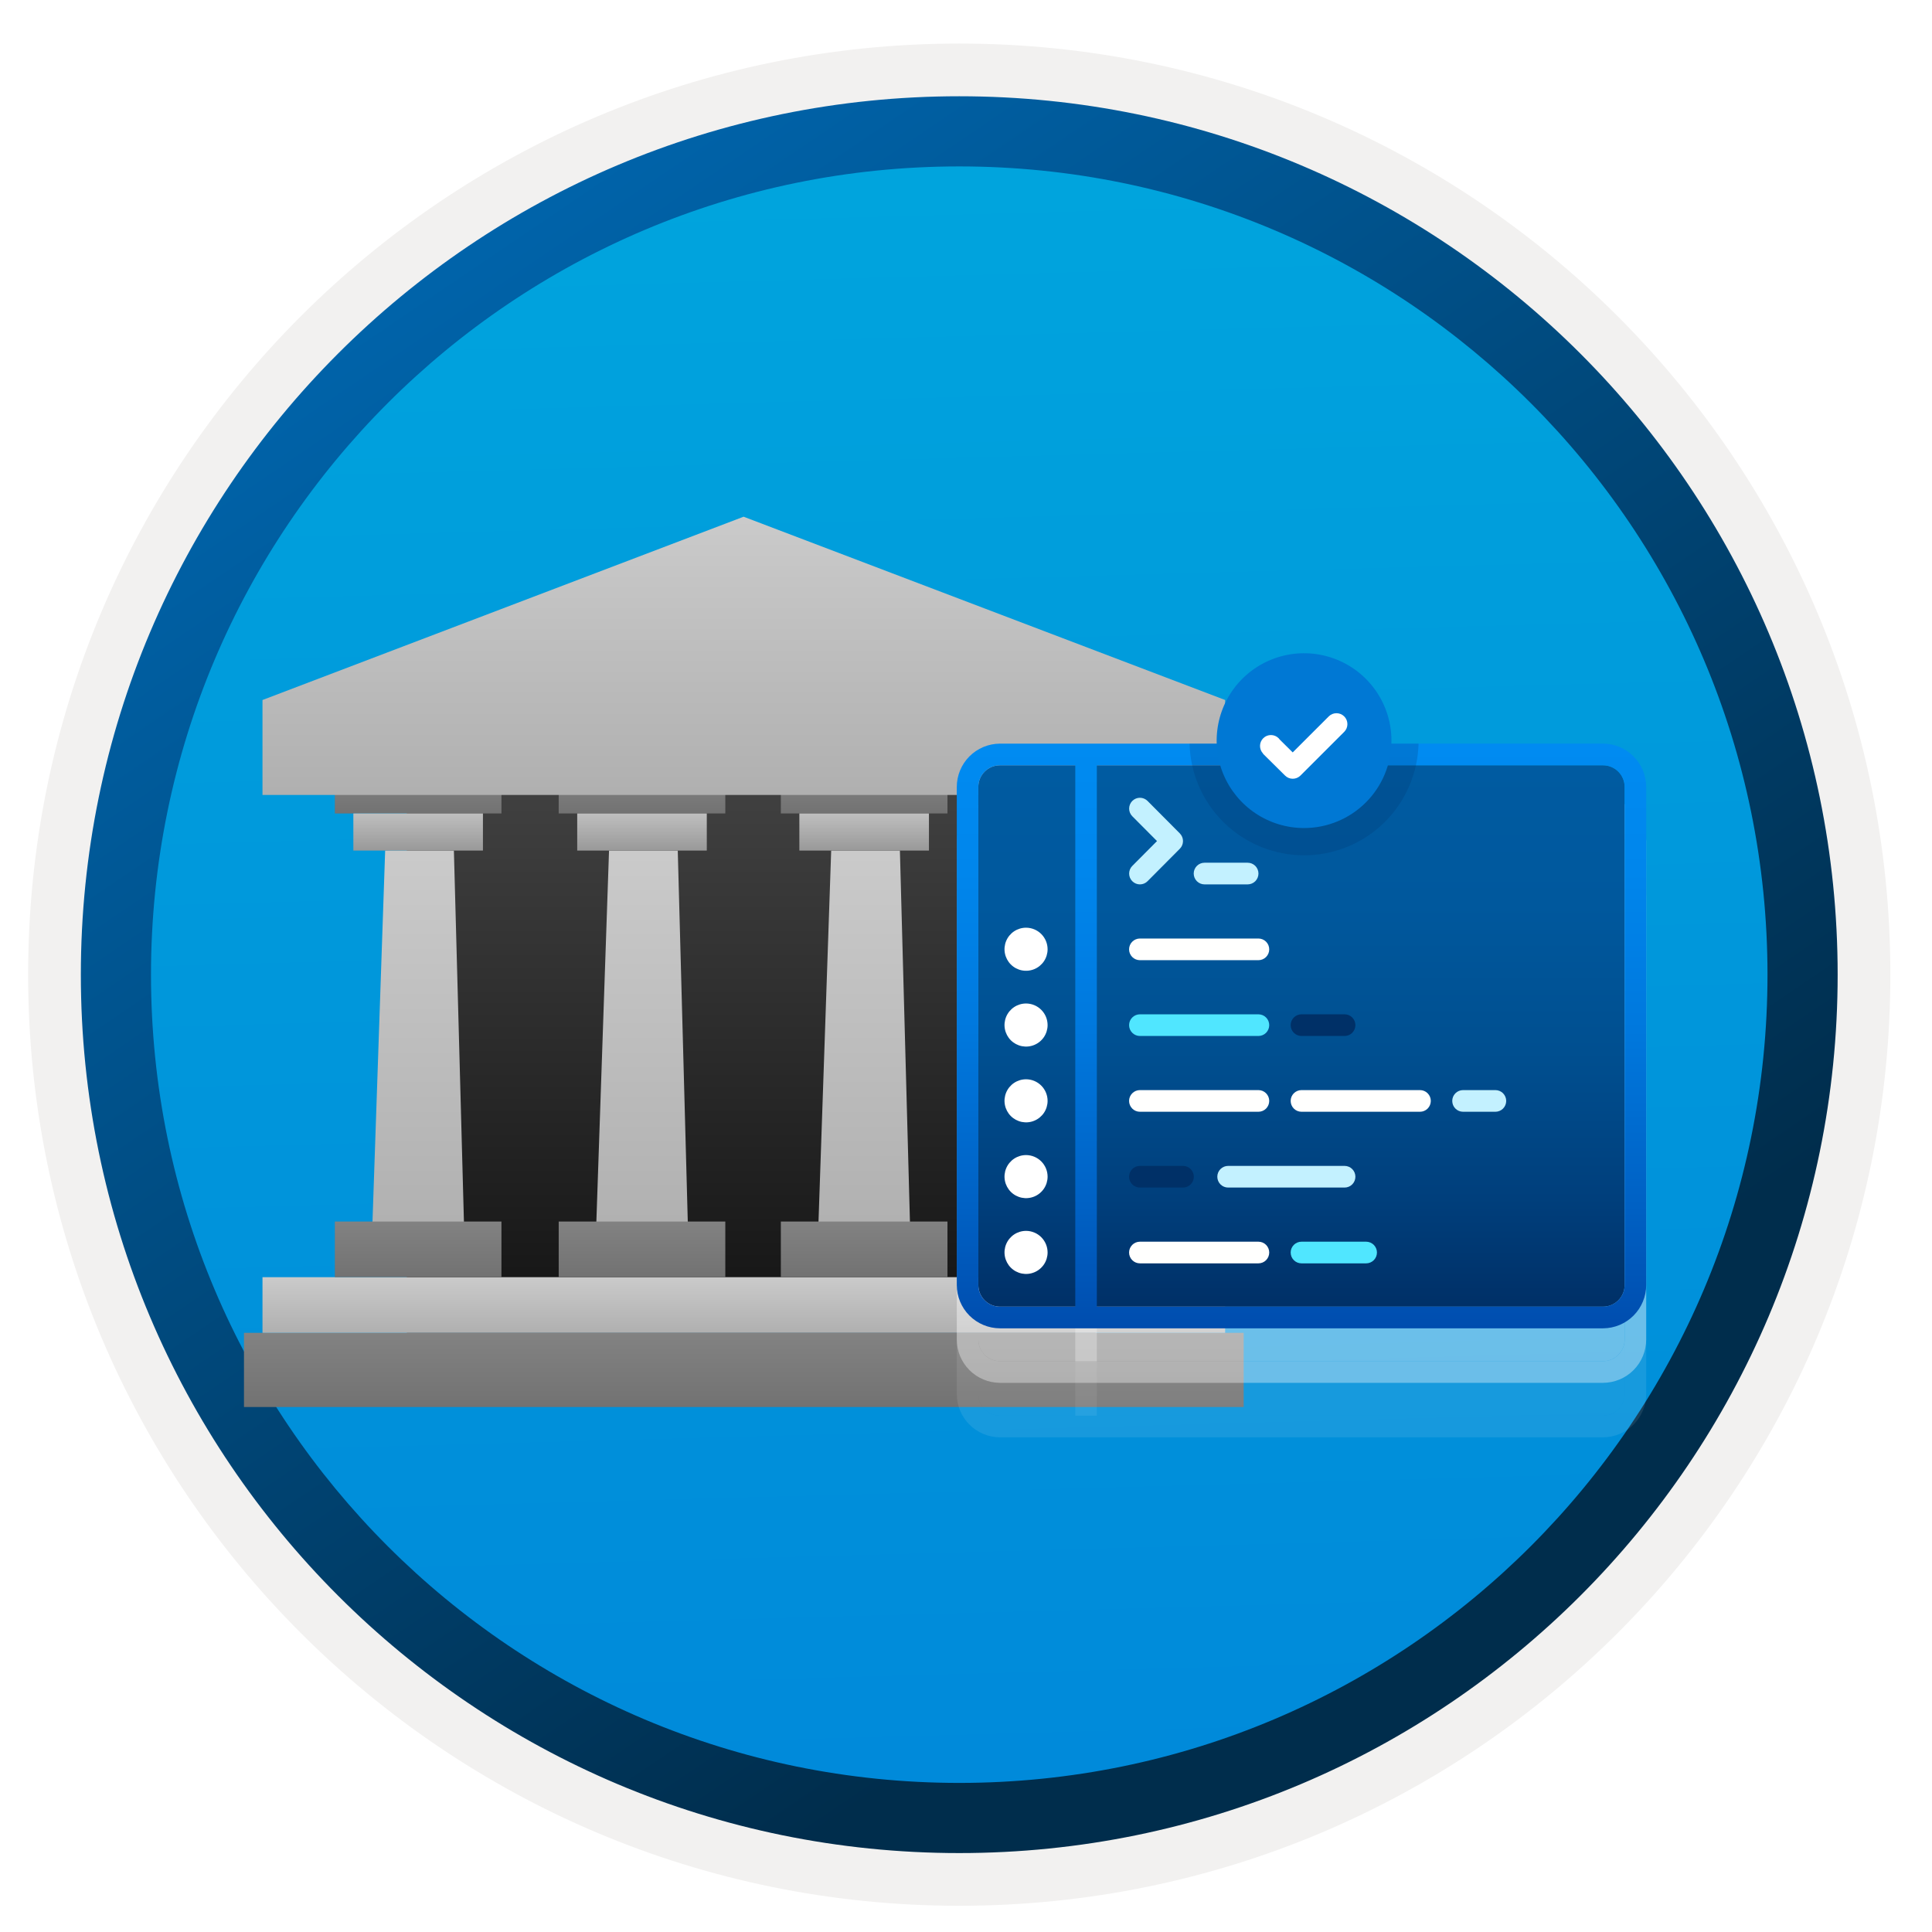
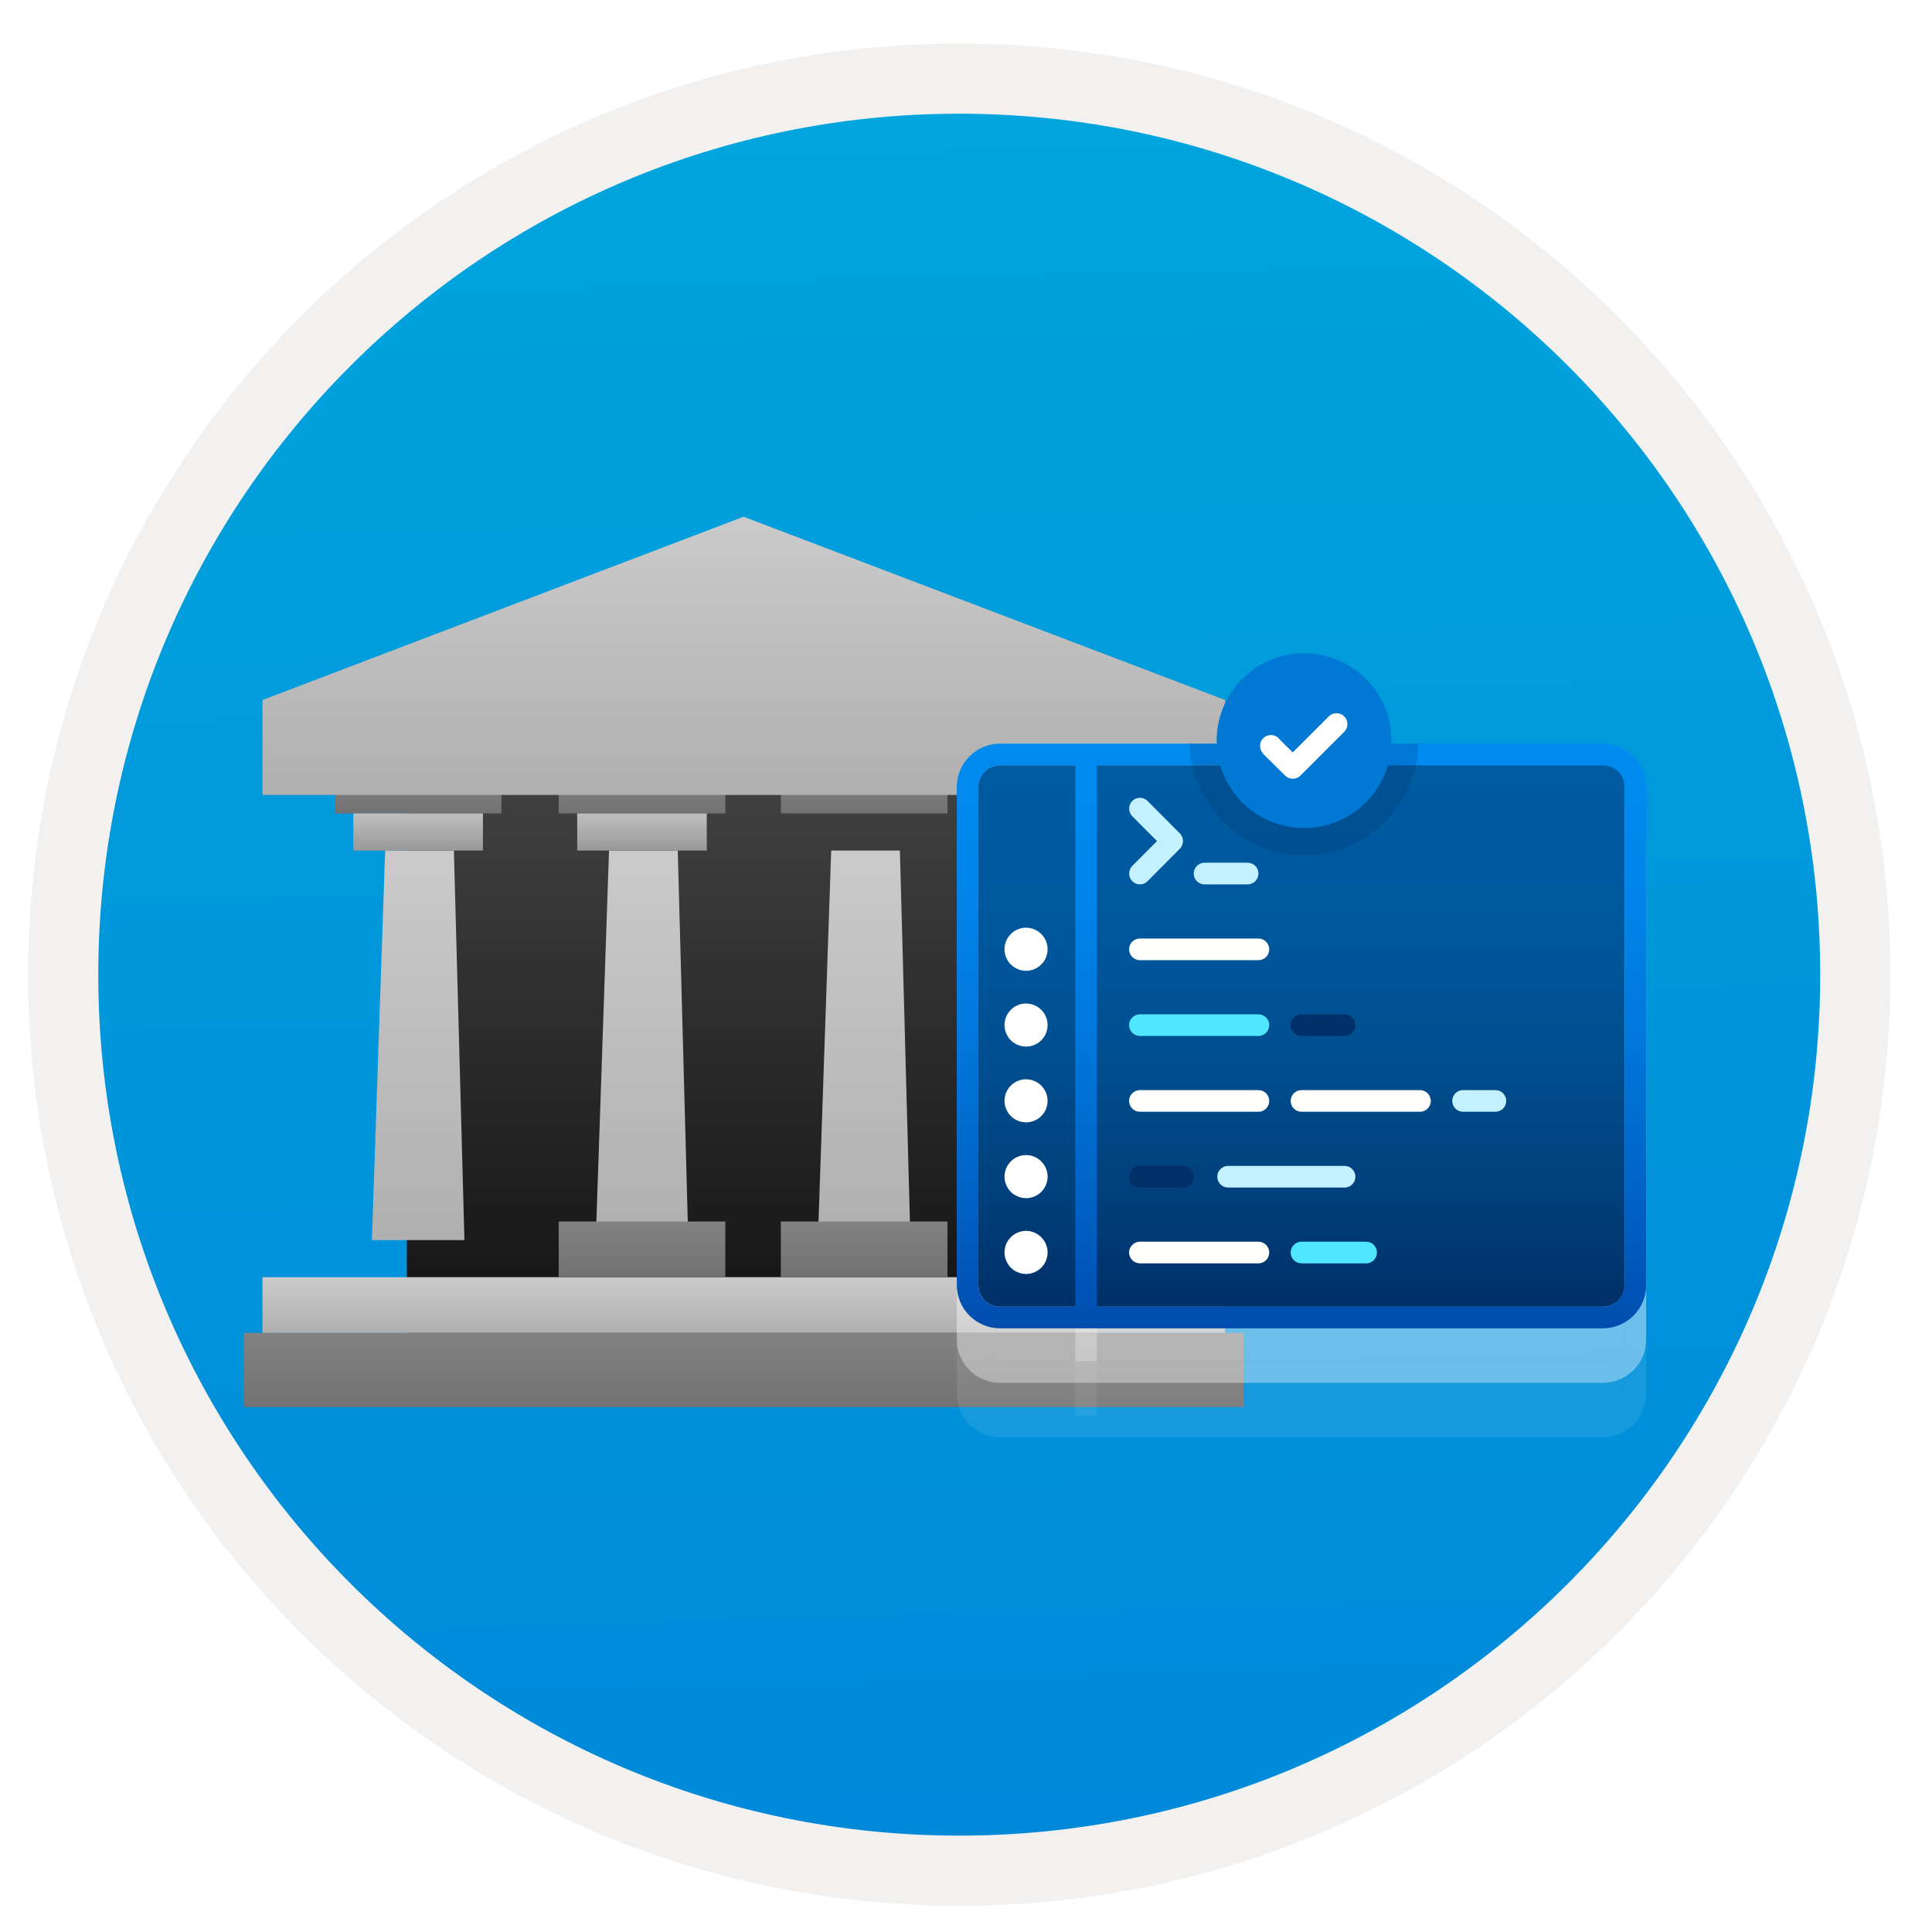
<svg xmlns="http://www.w3.org/2000/svg" width="103" height="103" viewBox="0 0 103 103" fill="none">
  <path d="M51.14 98.772C25.29 98.772 4.33 77.822 4.33 51.962C4.33 26.102 25.29 5.152 51.14 5.152C76.99 5.152 97.95 26.112 97.95 51.962C97.95 77.812 76.99 98.772 51.14 98.772Z" fill="url(#paint0_linear_222_7475)" />
  <path fill-rule="evenodd" clip-rule="evenodd" d="M97.04 51.962C97.04 77.312 76.49 97.862 51.14 97.862C25.79 97.862 5.24 77.312 5.24 51.962C5.24 26.612 25.79 6.062 51.14 6.062C76.49 6.062 97.04 26.612 97.04 51.962ZM51.14 2.322C78.56 2.322 100.78 24.542 100.78 51.962C100.78 79.382 78.55 101.602 51.14 101.602C23.72 101.602 1.5 79.372 1.5 51.962C1.5 24.542 23.72 2.322 51.14 2.322Z" fill="#F2F1F0" />
-   <path fill-rule="evenodd" clip-rule="evenodd" d="M94.23 51.962C94.23 75.762 74.94 95.052 51.14 95.052C27.34 95.052 8.05 75.762 8.05 51.962C8.05 28.162 27.34 8.872 51.14 8.872C74.94 8.872 94.23 28.162 94.23 51.962ZM51.14 5.132C77 5.132 97.97 26.102 97.97 51.962C97.97 77.822 77 98.792 51.14 98.792C25.28 98.792 4.31 77.822 4.31 51.962C4.31 26.102 25.27 5.132 51.14 5.132Z" fill="url(#paint1_linear_222_7475)" />
  <g filter="url(#filter0_d_222_7475)">
    <path d="M58.407 38.402H21.689V69.057H58.407V38.402Z" fill="url(#paint2_linear_222_7475)" />
    <path fill-rule="evenodd" clip-rule="evenodd" d="M19.825 64.112L20.534 43.346H24.198L24.76 64.112H19.825Z" fill="url(#paint3_linear_222_7475)" />
    <path fill-rule="evenodd" clip-rule="evenodd" d="M31.76 64.112L32.469 43.346H36.133L36.694 64.112H31.76Z" fill="url(#paint4_linear_222_7475)" />
    <path fill-rule="evenodd" clip-rule="evenodd" d="M43.603 64.112L44.313 43.346H47.976L48.538 64.112H43.603Z" fill="url(#paint5_linear_222_7475)" />
    <path fill-rule="evenodd" clip-rule="evenodd" d="M55.447 64.112L56.156 43.346H59.82L60.381 64.112H55.447Z" fill="url(#paint6_linear_222_7475)" />
    <path d="M66.303 69.057H13.007V73.012H66.303V69.057Z" fill="url(#paint7_linear_222_7475)" />
    <path d="M65.316 66.09H13.994V69.056H65.316V66.09Z" fill="url(#paint8_linear_222_7475)" />
-     <path d="M26.733 63.123H17.851V66.09H26.733V63.123Z" fill="url(#paint9_linear_222_7475)" />
    <path d="M26.733 39.391H17.851V41.368H26.733V39.391Z" fill="url(#paint10_linear_222_7475)" />
    <path d="M25.747 41.368H18.838V43.346H25.747V41.368Z" fill="url(#paint11_linear_222_7475)" />
    <path d="M38.668 39.391H29.786V41.368H38.668V39.391Z" fill="url(#paint12_linear_222_7475)" />
    <path d="M37.681 41.368H30.773V43.346H37.681V41.368Z" fill="url(#paint13_linear_222_7475)" />
    <path d="M50.512 39.391H41.629V41.368H50.512V39.391Z" fill="url(#paint14_linear_222_7475)" />
-     <path d="M49.525 41.368H42.616V43.346H49.525V41.368Z" fill="url(#paint15_linear_222_7475)" />
    <path d="M62.355 39.391H53.473V41.368H62.355V39.391Z" fill="url(#paint16_linear_222_7475)" />
    <path d="M61.368 41.368H54.46V43.346H61.368V41.368Z" fill="url(#paint17_linear_222_7475)" />
    <path d="M38.668 63.123H29.786V66.09H38.668V63.123Z" fill="url(#paint18_linear_222_7475)" />
    <path d="M50.512 63.123H41.629V66.09H50.512V63.123Z" fill="url(#paint19_linear_222_7475)" />
    <path d="M62.355 63.123H53.473V66.09H62.355V63.123Z" fill="url(#paint20_linear_222_7475)" />
    <path fill-rule="evenodd" clip-rule="evenodd" d="M13.994 35.319L39.643 25.547L65.316 35.319V40.38H13.994V35.319Z" fill="url(#paint21_linear_222_7475)" />
  </g>
  <g opacity="0.3">
    <path opacity="0.3" d="M85.466 46.611H53.306C53.001 46.612 52.708 46.735 52.493 46.951C52.278 47.167 52.157 47.461 52.158 47.766V74.319C52.157 74.624 52.278 74.917 52.493 75.133C52.709 75.35 53.001 75.472 53.306 75.473H85.466C85.771 75.472 86.063 75.35 86.278 75.133C86.494 74.917 86.614 74.624 86.614 74.319V47.766C86.614 47.461 86.494 47.168 86.278 46.951C86.063 46.735 85.771 46.612 85.466 46.611V46.611Z" fill="white" />
    <path opacity="0.3" d="M85.466 45.457H53.306C52.696 45.46 52.112 45.705 51.681 46.138C51.251 46.57 51.009 47.156 51.009 47.766V74.319C51.009 74.929 51.251 75.514 51.681 75.947C52.112 76.38 52.696 76.624 53.306 76.628H85.466C86.076 76.624 86.66 76.38 87.09 75.947C87.521 75.514 87.762 74.929 87.763 74.319V47.766C87.762 47.156 87.521 46.57 87.09 46.138C86.66 45.705 86.076 45.46 85.466 45.457V45.457ZM53.306 75.473C53.001 75.472 52.709 75.35 52.493 75.133C52.278 74.917 52.157 74.624 52.158 74.319V47.766C52.157 47.461 52.278 47.168 52.493 46.951C52.708 46.735 53.001 46.613 53.306 46.611H57.326V75.473H53.306ZM86.614 74.319C86.614 74.624 86.494 74.917 86.278 75.133C86.063 75.35 85.771 75.472 85.466 75.473H58.475V46.611H85.466C85.771 46.613 86.063 46.735 86.278 46.951C86.494 47.168 86.614 47.461 86.614 47.766V74.319Z" fill="white" />
  </g>
  <g opacity="0.6">
    <path opacity="0.6" d="M85.466 43.706H53.306C53.001 43.707 52.708 43.829 52.493 44.046C52.278 44.262 52.157 44.555 52.158 44.861V71.413C52.157 71.719 52.278 72.012 52.493 72.228C52.709 72.444 53.001 72.567 53.306 72.568H85.466C85.771 72.567 86.063 72.444 86.278 72.228C86.494 72.011 86.614 71.719 86.614 71.413V44.861C86.614 44.555 86.494 44.262 86.278 44.046C86.063 43.83 85.771 43.707 85.466 43.706V43.706Z" fill="white" />
    <path opacity="0.6" d="M85.466 42.552H53.306C52.696 42.555 52.112 42.8 51.681 43.233C51.251 43.665 51.009 44.251 51.009 44.861V71.414C51.009 72.024 51.251 72.609 51.681 73.042C52.112 73.475 52.696 73.719 53.306 73.722H85.466C86.076 73.719 86.66 73.475 87.09 73.042C87.521 72.609 87.762 72.024 87.763 71.414V44.861C87.762 44.251 87.521 43.665 87.09 43.233C86.66 42.8 86.076 42.555 85.466 42.552V42.552ZM53.306 72.568C53.001 72.567 52.709 72.445 52.493 72.228C52.278 72.012 52.157 71.719 52.158 71.414V44.861C52.157 44.555 52.278 44.262 52.493 44.046C52.708 43.83 53.001 43.707 53.306 43.706H57.326V72.568H53.306ZM86.614 71.414C86.614 71.719 86.494 72.012 86.278 72.228C86.063 72.445 85.771 72.567 85.466 72.568H58.475V43.706H85.466C85.771 43.707 86.063 43.83 86.278 44.046C86.494 44.263 86.614 44.555 86.614 44.861V71.414Z" fill="white" />
  </g>
  <path d="M85.466 40.8H53.306C53.001 40.801 52.708 40.923 52.493 41.139C52.278 41.356 52.157 41.649 52.158 41.954V68.507C52.157 68.812 52.278 69.105 52.493 69.322C52.709 69.538 53.001 69.66 53.306 69.662H85.466C85.771 69.66 86.063 69.538 86.278 69.322C86.494 69.105 86.614 68.812 86.614 68.507V41.954C86.614 41.649 86.494 41.356 86.278 41.14C86.063 40.923 85.771 40.801 85.466 40.8V40.8Z" fill="url(#paint22_linear_222_7475)" />
  <path d="M85.466 39.645H53.306C52.696 39.649 52.112 39.894 51.681 40.326C51.251 40.759 51.009 41.344 51.009 41.955V68.507C51.009 69.118 51.251 69.703 51.681 70.136C52.112 70.568 52.696 70.813 53.306 70.816H85.466C86.076 70.813 86.66 70.568 87.09 70.136C87.521 69.703 87.762 69.118 87.763 68.507V41.955C87.762 41.344 87.521 40.759 87.09 40.326C86.66 39.894 86.076 39.649 85.466 39.645V39.645ZM53.306 69.662C53.001 69.661 52.709 69.538 52.493 69.322C52.278 69.106 52.157 68.813 52.158 68.507V41.955C52.157 41.649 52.278 41.356 52.493 41.14C52.708 40.923 53.001 40.801 53.306 40.8H57.326V69.662H53.306ZM86.614 68.507C86.614 68.813 86.494 69.106 86.278 69.322C86.063 69.538 85.771 69.66 85.466 69.662H58.475V40.8H85.466C85.771 40.801 86.063 40.923 86.278 41.14C86.494 41.356 86.614 41.649 86.614 41.955V68.507Z" fill="url(#paint23_linear_222_7475)" />
  <path fill-rule="evenodd" clip-rule="evenodd" d="M55.85 50.612C55.849 50.839 55.781 51.061 55.654 51.249C55.527 51.437 55.347 51.583 55.137 51.669C54.927 51.755 54.697 51.777 54.474 51.732C54.252 51.687 54.048 51.578 53.888 51.417C53.728 51.256 53.619 51.051 53.575 50.828C53.531 50.606 53.554 50.375 53.641 50.166C53.728 49.956 53.876 49.777 54.064 49.651C54.253 49.525 54.475 49.458 54.702 49.458C55.007 49.459 55.3 49.581 55.515 49.797C55.73 50.014 55.851 50.307 55.85 50.612V50.612Z" fill="white" />
  <path fill-rule="evenodd" clip-rule="evenodd" d="M55.85 54.654C55.849 54.88 55.781 55.102 55.654 55.29C55.527 55.478 55.347 55.624 55.137 55.71C54.927 55.796 54.697 55.818 54.474 55.773C54.252 55.728 54.048 55.618 53.888 55.458C53.728 55.297 53.619 55.092 53.575 54.87C53.531 54.647 53.554 54.416 53.641 54.207C53.728 53.997 53.876 53.818 54.064 53.692C54.253 53.566 54.475 53.499 54.702 53.499C55.007 53.5 55.3 53.622 55.515 53.839C55.73 54.055 55.851 54.348 55.85 54.654V54.654Z" fill="white" />
  <path fill-rule="evenodd" clip-rule="evenodd" d="M55.85 58.694C55.849 58.92 55.781 59.142 55.654 59.33C55.527 59.518 55.347 59.664 55.137 59.75C54.927 59.837 54.697 59.858 54.474 59.813C54.252 59.768 54.048 59.658 53.888 59.498C53.728 59.337 53.619 59.132 53.575 58.91C53.531 58.687 53.554 58.456 53.641 58.247C53.728 58.037 53.876 57.858 54.064 57.732C54.253 57.606 54.475 57.539 54.702 57.539C55.007 57.54 55.3 57.662 55.515 57.879C55.73 58.095 55.851 58.388 55.85 58.694V58.694Z" fill="white" />
  <path fill-rule="evenodd" clip-rule="evenodd" d="M55.85 62.734C55.849 62.962 55.781 63.183 55.654 63.371C55.527 63.559 55.347 63.705 55.137 63.791C54.927 63.877 54.697 63.899 54.474 63.854C54.252 63.809 54.048 63.7 53.888 63.539C53.728 63.378 53.619 63.173 53.575 62.95C53.531 62.728 53.554 62.497 53.641 62.288C53.728 62.078 53.876 61.899 54.064 61.773C54.253 61.647 54.475 61.58 54.702 61.58C55.007 61.581 55.3 61.703 55.515 61.92C55.73 62.136 55.851 62.429 55.85 62.734V62.734Z" fill="white" />
  <path fill-rule="evenodd" clip-rule="evenodd" d="M55.85 66.776C55.849 67.002 55.781 67.224 55.654 67.412C55.527 67.6 55.347 67.746 55.137 67.832C54.927 67.918 54.697 67.94 54.474 67.895C54.252 67.85 54.048 67.741 53.888 67.58C53.728 67.419 53.619 67.214 53.575 66.992C53.531 66.769 53.554 66.538 53.641 66.329C53.728 66.119 53.876 65.94 54.064 65.814C54.253 65.688 54.475 65.621 54.702 65.621C55.007 65.622 55.3 65.744 55.515 65.961C55.73 66.177 55.851 66.47 55.85 66.776V66.776Z" fill="white" />
  <path fill-rule="evenodd" clip-rule="evenodd" d="M67.089 67.353H60.772C60.619 67.353 60.472 67.292 60.364 67.184C60.255 67.075 60.194 66.929 60.194 66.775C60.194 66.622 60.255 66.476 60.364 66.367C60.472 66.259 60.619 66.198 60.772 66.198H67.089C67.242 66.198 67.389 66.259 67.497 66.367C67.605 66.476 67.666 66.622 67.666 66.775C67.666 66.929 67.605 67.075 67.497 67.184C67.389 67.292 67.242 67.353 67.089 67.353Z" fill="#FFFFFE" />
  <path fill-rule="evenodd" clip-rule="evenodd" d="M72.832 67.353H69.386C69.233 67.353 69.086 67.292 68.978 67.184C68.869 67.075 68.809 66.929 68.809 66.775C68.809 66.622 68.869 66.476 68.978 66.367C69.086 66.259 69.233 66.198 69.386 66.198H72.832C72.985 66.198 73.131 66.259 73.24 66.367C73.348 66.476 73.409 66.622 73.409 66.775C73.409 66.929 73.348 67.075 73.24 67.184C73.131 67.292 72.985 67.353 72.832 67.353H72.832Z" fill="#50E6FF" />
  <path fill-rule="evenodd" clip-rule="evenodd" d="M63.069 63.312H60.772C60.619 63.312 60.472 63.251 60.364 63.143C60.255 63.034 60.194 62.888 60.194 62.734C60.194 62.581 60.255 62.434 60.364 62.326C60.472 62.218 60.619 62.157 60.772 62.157H63.069C63.222 62.157 63.369 62.218 63.477 62.326C63.585 62.434 63.646 62.581 63.646 62.734C63.646 62.888 63.585 63.034 63.477 63.143C63.369 63.251 63.222 63.312 63.069 63.312V63.312Z" fill="#003067" />
  <path fill-rule="evenodd" clip-rule="evenodd" d="M67.089 59.271H60.772C60.619 59.271 60.472 59.21 60.364 59.102C60.255 58.993 60.194 58.846 60.194 58.693C60.194 58.54 60.255 58.394 60.364 58.285C60.472 58.177 60.619 58.116 60.772 58.116H67.089C67.242 58.116 67.389 58.177 67.497 58.285C67.605 58.394 67.666 58.54 67.666 58.693C67.666 58.846 67.605 58.993 67.497 59.102C67.389 59.21 67.242 59.271 67.089 59.271V59.271Z" fill="#FFFFFE" />
  <path fill-rule="evenodd" clip-rule="evenodd" d="M75.703 59.271H69.386C69.233 59.271 69.086 59.21 68.978 59.102C68.869 58.993 68.809 58.846 68.809 58.693C68.809 58.54 68.869 58.394 68.978 58.285C69.086 58.177 69.233 58.116 69.386 58.116H75.703C75.856 58.116 76.003 58.177 76.111 58.285C76.219 58.394 76.28 58.54 76.28 58.693C76.28 58.846 76.219 58.993 76.111 59.102C76.003 59.21 75.856 59.271 75.703 59.271H75.703Z" fill="#FFFFFE" />
  <path fill-rule="evenodd" clip-rule="evenodd" d="M79.723 59.271H78C77.847 59.271 77.7 59.21 77.592 59.102C77.484 58.993 77.423 58.846 77.423 58.693C77.423 58.54 77.484 58.394 77.592 58.285C77.7 58.177 77.847 58.116 78 58.116H79.723C79.876 58.116 80.023 58.177 80.131 58.285C80.239 58.394 80.3 58.54 80.3 58.693C80.3 58.846 80.239 58.993 80.131 59.102C80.023 59.21 79.876 59.271 79.723 59.271V59.271Z" fill="#C3F1FF" />
  <path fill-rule="evenodd" clip-rule="evenodd" d="M71.683 63.312H65.475C65.322 63.312 65.175 63.251 65.067 63.143C64.959 63.034 64.898 62.888 64.898 62.734C64.898 62.581 64.959 62.434 65.067 62.326C65.175 62.218 65.322 62.157 65.475 62.157H71.683C71.836 62.157 71.983 62.218 72.091 62.326C72.199 62.434 72.26 62.581 72.26 62.734C72.26 62.888 72.199 63.034 72.091 63.143C71.983 63.251 71.836 63.312 71.683 63.312V63.312Z" fill="#C3F1FF" />
  <path fill-rule="evenodd" clip-rule="evenodd" d="M71.683 55.231H69.386C69.233 55.231 69.086 55.17 68.978 55.062C68.869 54.953 68.809 54.806 68.809 54.653C68.809 54.5 68.869 54.353 68.978 54.245C69.086 54.137 69.233 54.076 69.386 54.076H71.683C71.836 54.076 71.983 54.137 72.091 54.245C72.199 54.353 72.26 54.5 72.26 54.653C72.26 54.806 72.199 54.953 72.091 55.062C71.983 55.17 71.836 55.231 71.683 55.231H71.683Z" fill="#003067" />
  <path fill-rule="evenodd" clip-rule="evenodd" d="M67.089 55.231H60.772C60.619 55.231 60.472 55.17 60.364 55.062C60.255 54.953 60.194 54.806 60.194 54.653C60.194 54.5 60.255 54.353 60.364 54.245C60.472 54.137 60.619 54.076 60.772 54.076H67.089C67.242 54.076 67.389 54.137 67.497 54.245C67.605 54.353 67.666 54.5 67.666 54.653C67.666 54.806 67.605 54.953 67.497 55.062C67.389 55.17 67.242 55.231 67.089 55.231V55.231Z" fill="#50E6FF" />
  <path fill-rule="evenodd" clip-rule="evenodd" d="M67.089 51.19H60.772C60.619 51.19 60.472 51.129 60.364 51.021C60.255 50.912 60.194 50.766 60.194 50.612C60.194 50.459 60.255 50.312 60.364 50.204C60.472 50.096 60.619 50.035 60.772 50.035H67.089C67.242 50.035 67.389 50.096 67.497 50.204C67.605 50.312 67.666 50.459 67.666 50.612C67.666 50.766 67.605 50.912 67.497 51.021C67.389 51.129 67.242 51.19 67.089 51.19V51.19Z" fill="#FFFFFE" />
  <path fill-rule="evenodd" clip-rule="evenodd" d="M60.772 47.149C60.696 47.149 60.621 47.134 60.552 47.105C60.482 47.076 60.419 47.034 60.366 46.98C60.258 46.872 60.197 46.725 60.197 46.572C60.197 46.419 60.258 46.272 60.366 46.164L61.683 44.84L60.366 43.517C60.258 43.408 60.197 43.262 60.197 43.109C60.197 42.956 60.258 42.809 60.366 42.7C60.419 42.647 60.482 42.604 60.552 42.575C60.622 42.546 60.696 42.531 60.772 42.531C60.847 42.531 60.922 42.546 60.992 42.575C61.061 42.604 61.125 42.647 61.178 42.7L62.901 44.432C63.008 44.541 63.069 44.687 63.069 44.84C63.069 44.993 63.008 45.14 62.901 45.248L61.178 46.98C61.125 47.034 61.061 47.076 60.992 47.105C60.922 47.134 60.847 47.149 60.772 47.149V47.149Z" fill="#C3F1FF" />
  <path fill-rule="evenodd" clip-rule="evenodd" d="M66.514 47.149H64.217C64.064 47.149 63.917 47.088 63.809 46.98C63.701 46.871 63.64 46.724 63.64 46.571C63.64 46.418 63.701 46.272 63.809 46.163C63.917 46.055 64.064 45.994 64.217 45.994H66.514C66.668 45.994 66.814 46.055 66.923 46.163C67.031 46.272 67.092 46.418 67.092 46.571C67.092 46.724 67.031 46.871 66.923 46.98C66.814 47.088 66.668 47.149 66.514 47.149V47.149Z" fill="#C3F1FF" />
  <path opacity="0.2" fill-rule="evenodd" clip-rule="evenodd" d="M63.419 39.645C63.458 41.238 64.119 42.752 65.26 43.864C66.4 44.976 67.93 45.599 69.523 45.599C71.116 45.599 72.646 44.976 73.786 43.864C74.926 42.752 75.587 41.238 75.627 39.645H63.419Z" fill="#003067" />
  <path fill-rule="evenodd" clip-rule="evenodd" d="M69.523 44.145C68.601 44.145 67.7 43.872 66.934 43.36C66.168 42.848 65.571 42.12 65.218 41.269C64.865 40.417 64.773 39.48 64.953 38.577C65.133 37.673 65.576 36.843 66.228 36.191C66.88 35.539 67.71 35.096 68.614 34.916C69.518 34.736 70.454 34.828 71.306 35.181C72.157 35.533 72.885 36.131 73.397 36.897C73.909 37.663 74.182 38.564 74.182 39.486C74.182 40.721 73.691 41.907 72.818 42.78C71.944 43.654 70.759 44.145 69.523 44.145V44.145Z" fill="#0078D4" />
  <path fill-rule="evenodd" clip-rule="evenodd" d="M71.663 38.193C71.554 38.084 71.406 38.023 71.251 38.023C71.097 38.023 70.948 38.084 70.839 38.193L68.918 40.113L68.224 39.426C68.208 39.401 68.189 39.379 68.169 39.358C68.061 39.249 67.913 39.188 67.76 39.187C67.606 39.186 67.458 39.246 67.349 39.354C67.239 39.462 67.177 39.609 67.175 39.762C67.173 39.916 67.232 40.064 67.339 40.175L67.332 40.182L68.508 41.346C68.617 41.456 68.765 41.517 68.92 41.517C69.074 41.517 69.223 41.456 69.332 41.346L71.662 39.018L71.663 39.017C71.718 38.963 71.76 38.898 71.79 38.828C71.819 38.757 71.834 38.681 71.834 38.605C71.834 38.528 71.819 38.453 71.79 38.382C71.76 38.311 71.718 38.247 71.663 38.193Z" fill="white" />
  <defs>
    <filter id="filter0_d_222_7475" x="9.007" y="23.547" width="61.296" height="55.465" filterUnits="userSpaceOnUse" color-interpolation-filters="sRGB">
      <feFlood flood-opacity="0" result="BackgroundImageFix" />
      <feColorMatrix in="SourceAlpha" type="matrix" values="0 0 0 0 0 0 0 0 0 0 0 0 0 0 0 0 0 0 127 0" result="hardAlpha" />
      <feOffset dy="2" />
      <feGaussianBlur stdDeviation="2" />
      <feColorMatrix type="matrix" values="0 0 0 0 0 0 0 0 0 0 0 0 0 0 0 0 0 0 0.1 0" />
      <feBlend mode="normal" in2="BackgroundImageFix" result="effect1_dropShadow_222_7475" />
      <feBlend mode="normal" in="SourceGraphic" in2="effect1_dropShadow_222_7475" result="shape" />
    </filter>
    <linearGradient id="paint0_linear_222_7475" x1="49.366" y1="-12.827" x2="53.348" y2="132.943" gradientUnits="userSpaceOnUse">
      <stop stop-color="#00ABDE" />
      <stop offset="1" stop-color="#007ED8" />
    </linearGradient>
    <linearGradient id="paint1_linear_222_7475" x1="2.571" y1="-19.661" x2="98.098" y2="121.221" gradientUnits="userSpaceOnUse">
      <stop stop-color="#007ED8" />
      <stop offset="0.707" stop-color="#002D4C" />
    </linearGradient>
    <linearGradient id="paint2_linear_222_7475" x1="40.048" y1="38.402" x2="40.048" y2="69.057" gradientUnits="userSpaceOnUse">
      <stop stop-color="#434343" />
      <stop offset="1" stop-color="#131313" />
    </linearGradient>
    <linearGradient id="paint3_linear_222_7475" x1="22.292" y1="43.494" x2="22.292" y2="63.956" gradientUnits="userSpaceOnUse">
      <stop stop-color="#CACACA" />
      <stop offset="1" stop-color="#B0B0B0" />
    </linearGradient>
    <linearGradient id="paint4_linear_222_7475" x1="34.227" y1="43.494" x2="34.227" y2="63.956" gradientUnits="userSpaceOnUse">
      <stop stop-color="#CACACA" />
      <stop offset="1" stop-color="#B0B0B0" />
    </linearGradient>
    <linearGradient id="paint5_linear_222_7475" x1="46.071" y1="43.494" x2="46.071" y2="63.956" gradientUnits="userSpaceOnUse">
      <stop stop-color="#CACACA" />
      <stop offset="1" stop-color="#B0B0B0" />
    </linearGradient>
    <linearGradient id="paint6_linear_222_7475" x1="57.914" y1="43.494" x2="57.914" y2="63.956" gradientUnits="userSpaceOnUse">
      <stop stop-color="#CACACA" />
      <stop offset="1" stop-color="#B0B0B0" />
    </linearGradient>
    <linearGradient id="paint7_linear_222_7475" x1="39.655" y1="69.057" x2="39.655" y2="73.012" gradientUnits="userSpaceOnUse">
      <stop stop-color="#828282" />
      <stop offset="1" stop-color="#727272" />
    </linearGradient>
    <linearGradient id="paint8_linear_222_7475" x1="39.655" y1="66.111" x2="39.655" y2="69.034" gradientUnits="userSpaceOnUse">
      <stop stop-color="#CACACA" />
      <stop offset="1" stop-color="#B0B0B0" />
    </linearGradient>
    <linearGradient id="paint9_linear_222_7475" x1="22.292" y1="63.123" x2="22.292" y2="66.09" gradientUnits="userSpaceOnUse">
      <stop stop-color="#828282" />
      <stop offset="1" stop-color="#727272" />
    </linearGradient>
    <linearGradient id="paint10_linear_222_7475" x1="22.292" y1="39.391" x2="22.292" y2="41.368" gradientUnits="userSpaceOnUse">
      <stop stop-color="#828282" />
      <stop offset="1" stop-color="#727272" />
    </linearGradient>
    <linearGradient id="paint11_linear_222_7475" x1="22.292" y1="41.368" x2="22.292" y2="43.346" gradientUnits="userSpaceOnUse">
      <stop stop-color="#BFBFBF" />
      <stop offset="1" stop-color="#999999" />
    </linearGradient>
    <linearGradient id="paint12_linear_222_7475" x1="34.227" y1="39.391" x2="34.227" y2="41.368" gradientUnits="userSpaceOnUse">
      <stop stop-color="#828282" />
      <stop offset="1" stop-color="#727272" />
    </linearGradient>
    <linearGradient id="paint13_linear_222_7475" x1="34.227" y1="41.368" x2="34.227" y2="43.346" gradientUnits="userSpaceOnUse">
      <stop stop-color="#BFBFBF" />
      <stop offset="1" stop-color="#999999" />
    </linearGradient>
    <linearGradient id="paint14_linear_222_7475" x1="46.071" y1="39.391" x2="46.071" y2="41.368" gradientUnits="userSpaceOnUse">
      <stop stop-color="#828282" />
      <stop offset="1" stop-color="#727272" />
    </linearGradient>
    <linearGradient id="paint15_linear_222_7475" x1="46.071" y1="41.368" x2="46.071" y2="43.346" gradientUnits="userSpaceOnUse">
      <stop stop-color="#BFBFBF" />
      <stop offset="1" stop-color="#999999" />
    </linearGradient>
    <linearGradient id="paint16_linear_222_7475" x1="57.914" y1="39.391" x2="57.914" y2="41.368" gradientUnits="userSpaceOnUse">
      <stop stop-color="#828282" />
      <stop offset="1" stop-color="#727272" />
    </linearGradient>
    <linearGradient id="paint17_linear_222_7475" x1="57.914" y1="41.368" x2="57.914" y2="43.346" gradientUnits="userSpaceOnUse">
      <stop stop-color="#BFBFBF" />
      <stop offset="1" stop-color="#999999" />
    </linearGradient>
    <linearGradient id="paint18_linear_222_7475" x1="34.227" y1="63.123" x2="34.227" y2="66.09" gradientUnits="userSpaceOnUse">
      <stop stop-color="#828282" />
      <stop offset="1" stop-color="#727272" />
    </linearGradient>
    <linearGradient id="paint19_linear_222_7475" x1="46.071" y1="63.123" x2="46.071" y2="66.09" gradientUnits="userSpaceOnUse">
      <stop stop-color="#828282" />
      <stop offset="1" stop-color="#727272" />
    </linearGradient>
    <linearGradient id="paint20_linear_222_7475" x1="57.914" y1="63.123" x2="57.914" y2="66.09" gradientUnits="userSpaceOnUse">
      <stop stop-color="#828282" />
      <stop offset="1" stop-color="#727272" />
    </linearGradient>
    <linearGradient id="paint21_linear_222_7475" x1="39.655" y1="25.653" x2="39.655" y2="40.268" gradientUnits="userSpaceOnUse">
      <stop stop-color="#CACACA" />
      <stop offset="1" stop-color="#B0B0B0" />
    </linearGradient>
    <linearGradient id="paint22_linear_222_7475" x1="69.386" y1="69.662" x2="69.386" y2="40.748" gradientUnits="userSpaceOnUse">
      <stop stop-color="#003067" />
      <stop offset="0.2" stop-color="#003F7C" />
      <stop offset="0.47" stop-color="#004F90" />
      <stop offset="0.74" stop-color="#00589D" />
      <stop offset="1" stop-color="#005BA1" />
    </linearGradient>
    <linearGradient id="paint23_linear_222_7475" x1="69.386" y1="70.816" x2="69.386" y2="39.645" gradientUnits="userSpaceOnUse">
      <stop stop-color="#004DAE" />
      <stop offset="0.21" stop-color="#0061C4" />
      <stop offset="0.51" stop-color="#0078DD" />
      <stop offset="0.78" stop-color="#0086EC" />
      <stop offset="1" stop-color="#008BF1" />
    </linearGradient>
  </defs>
</svg>